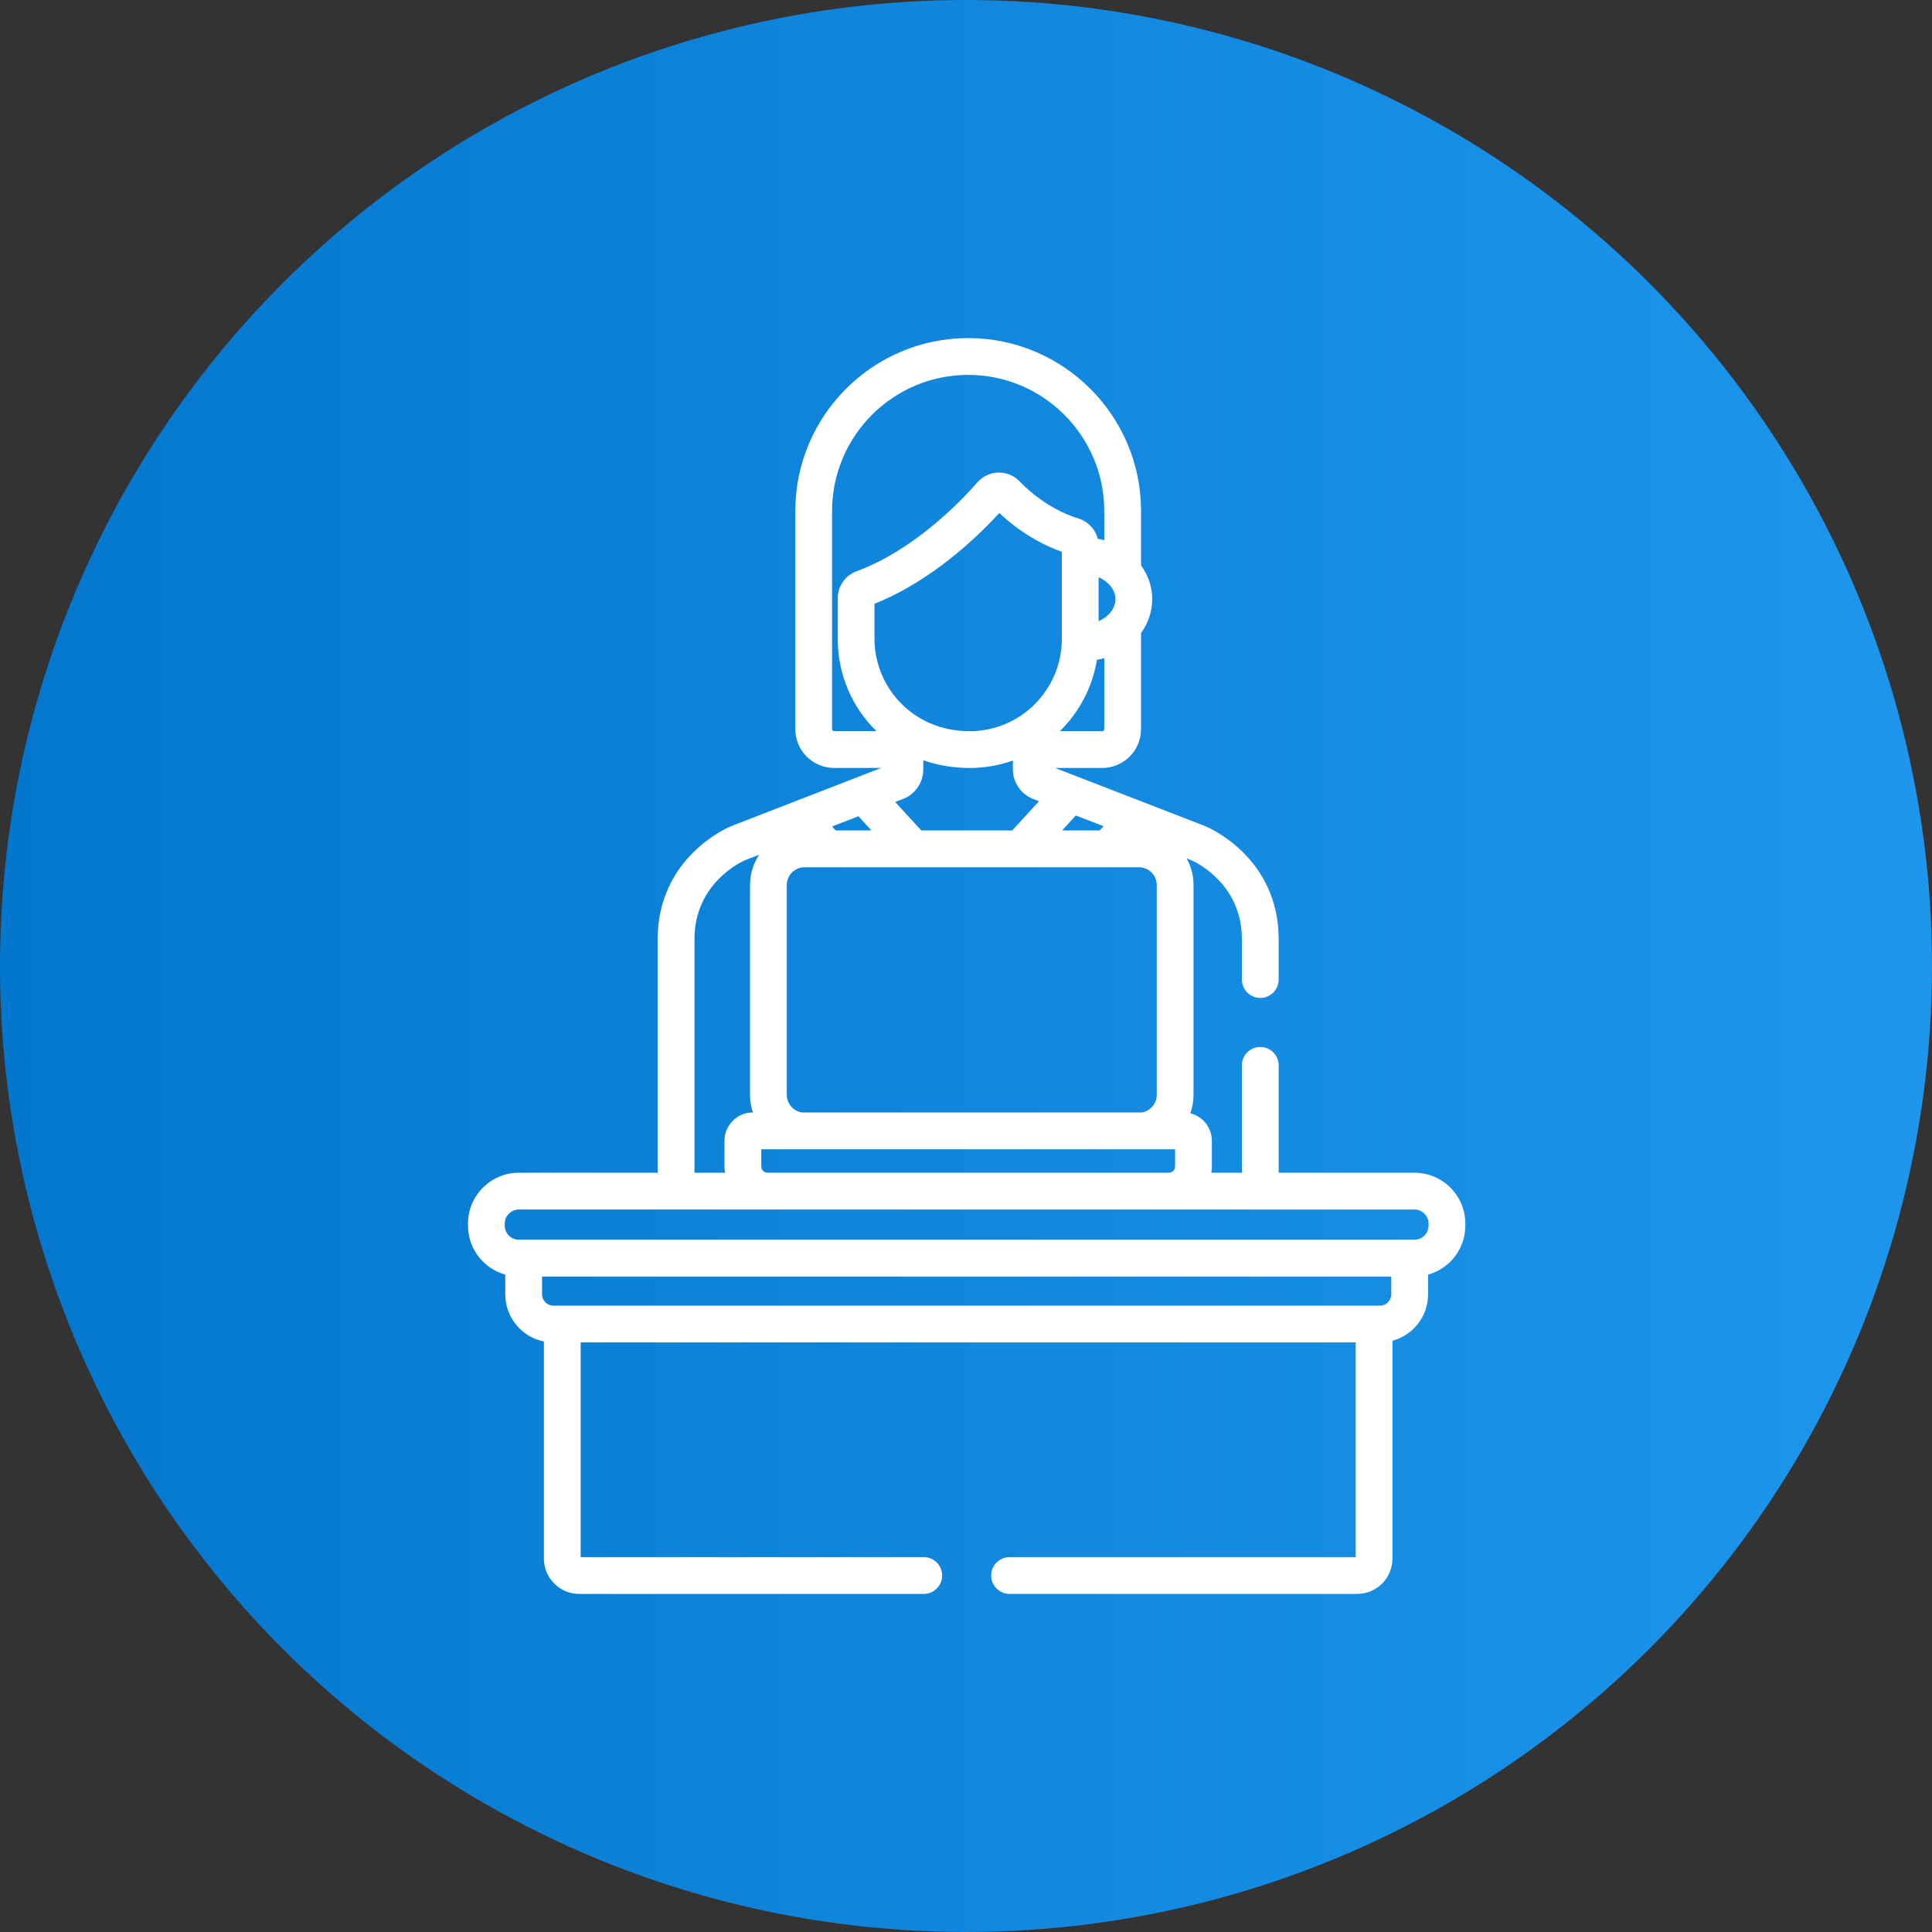
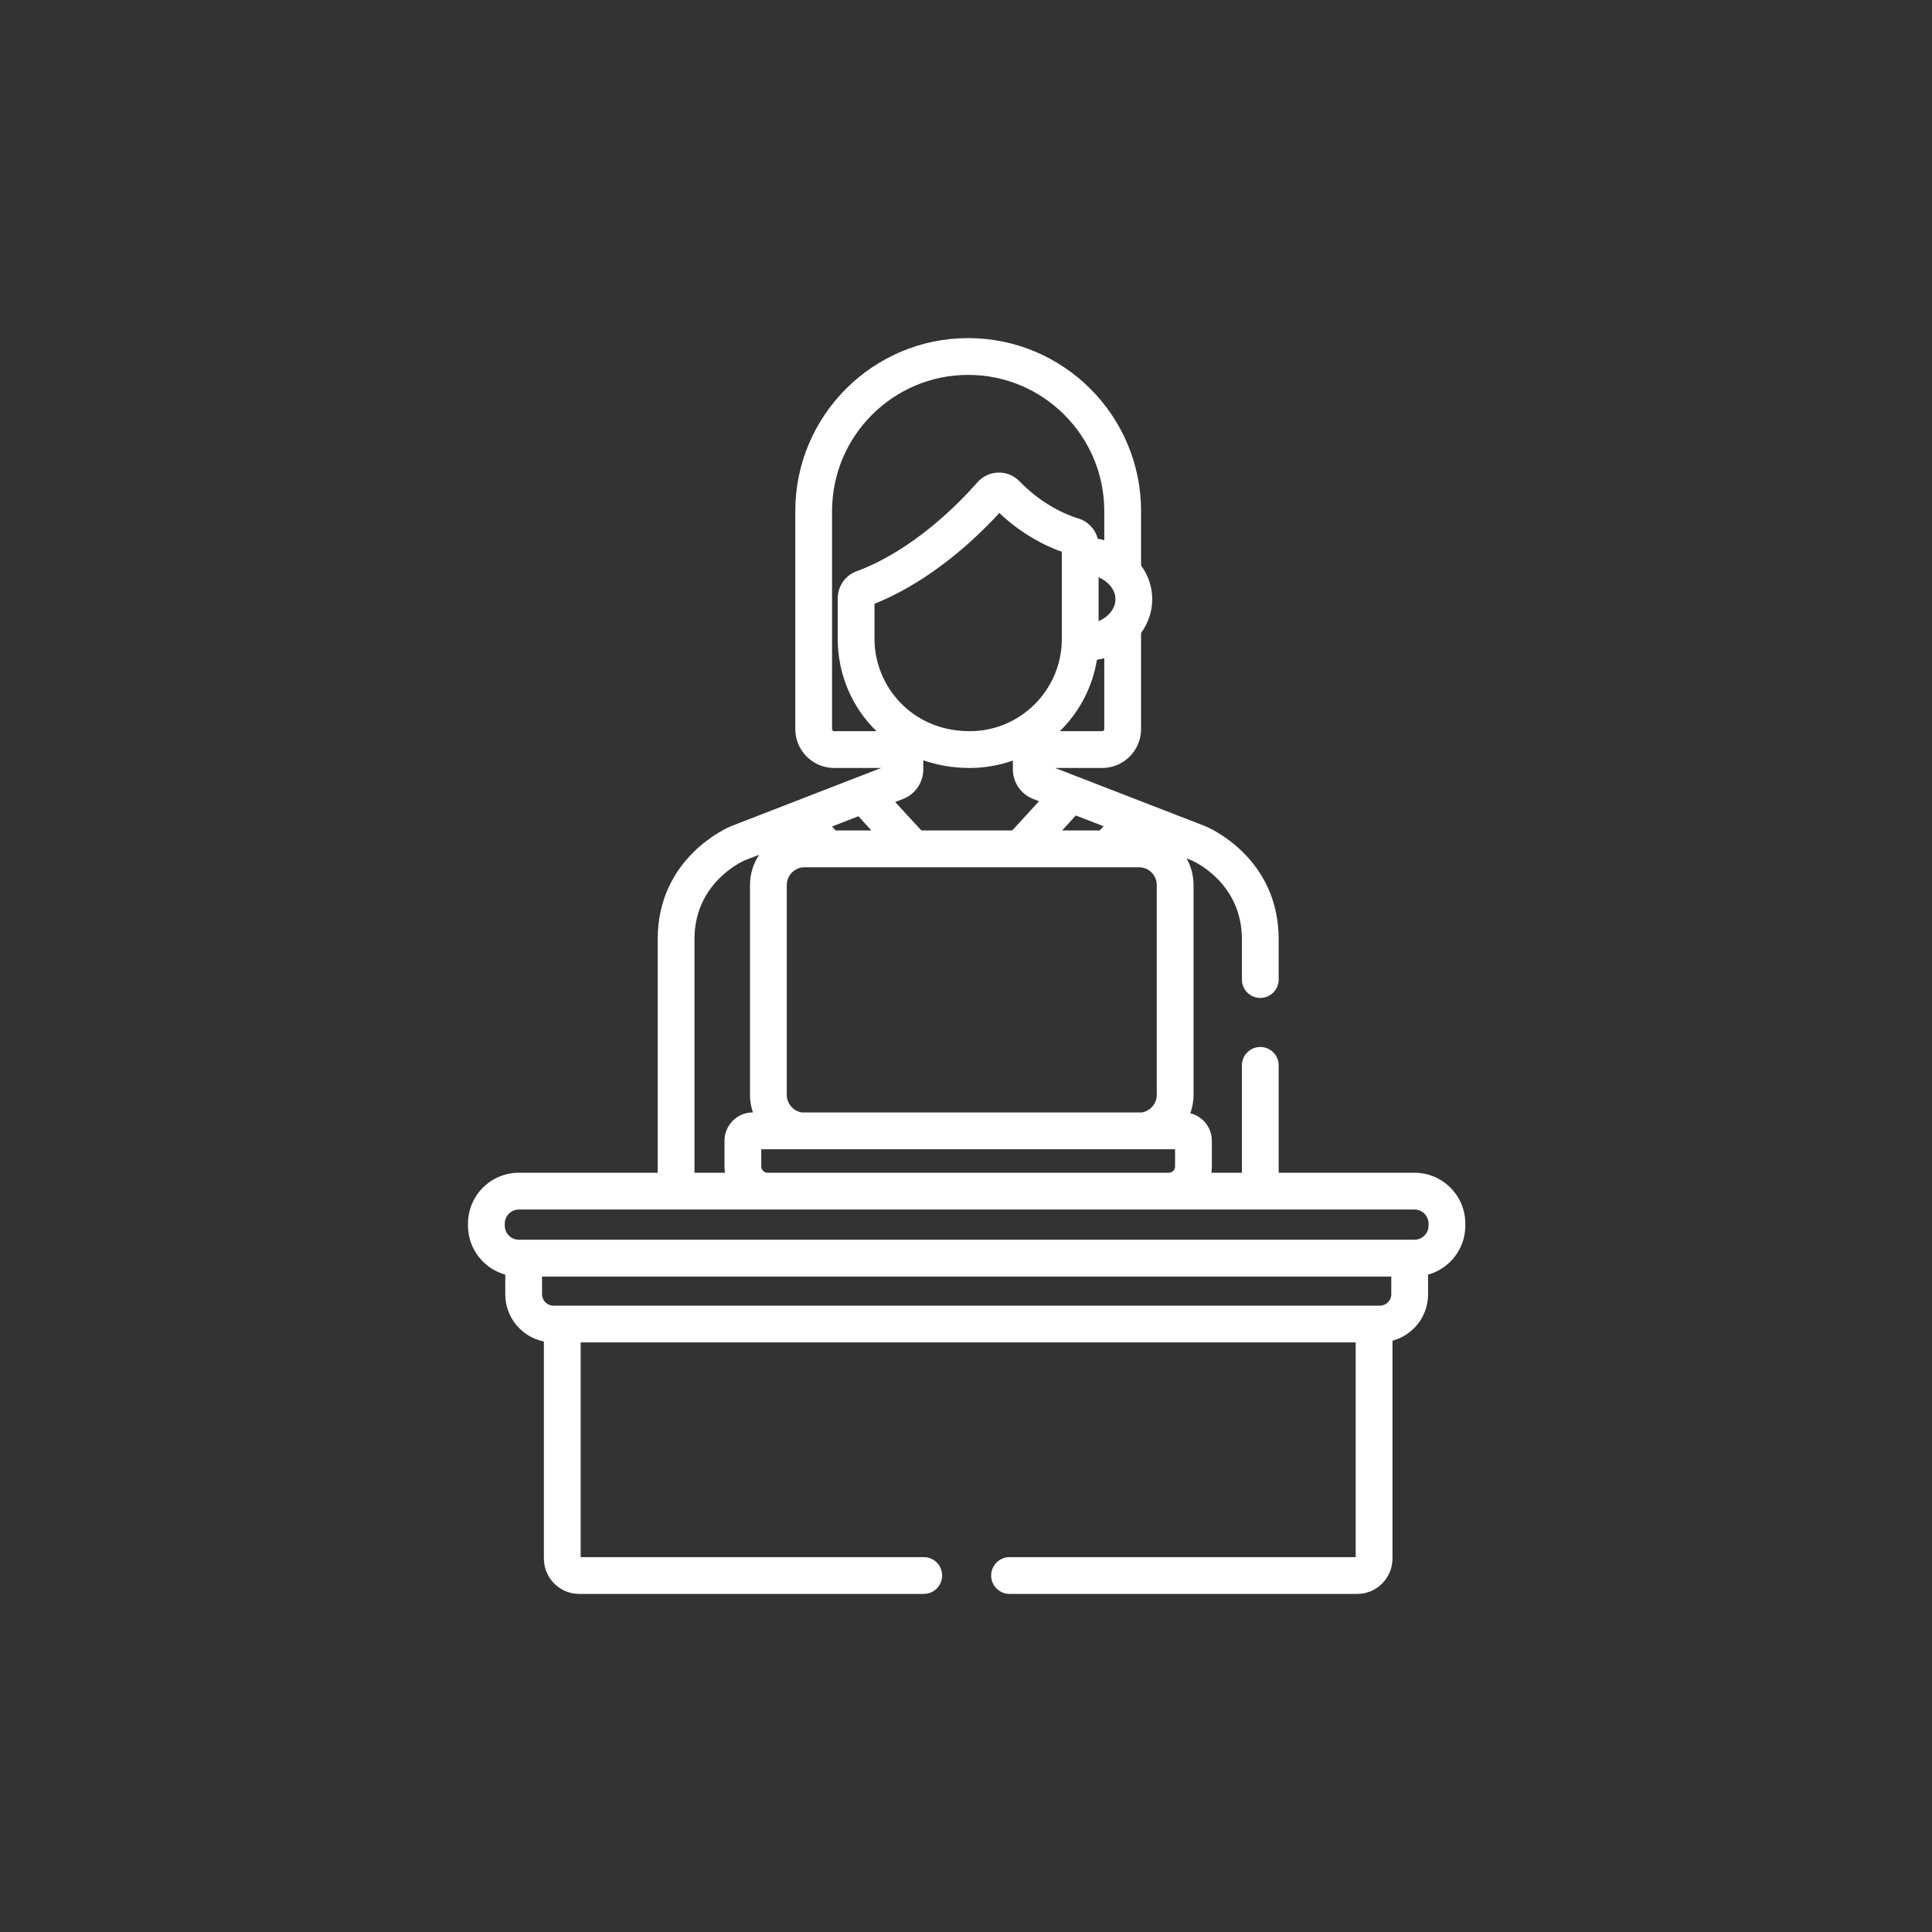
<svg xmlns="http://www.w3.org/2000/svg" width="80" height="80" viewBox="0 0 80 80" fill="none">
  <rect x="0" y="0" width="80" height="80" fill="#333333" stroke="none" />
  <g clip-path="url(#clip0_17775_47097)">
-     <circle cx="40" cy="40" r="40" fill="url(#paint0_linear_17775_47097)" />
    <path d="M41.804 64.477C41.383 64.477 41.042 64.817 41.042 65.238C41.042 65.659 41.383 66 41.804 66H56.203C57.006 66 57.659 65.342 57.659 64.533V55.517C58.506 55.289 59.133 54.516 59.133 53.597V52.78C60.021 52.533 60.676 51.719 60.676 50.752V50.667C60.676 49.505 59.731 48.561 58.571 48.561H52.947V44.115C52.947 43.694 52.606 43.353 52.185 43.353C51.765 43.353 51.424 43.694 51.424 44.115V48.561H50.159C50.171 48.476 50.18 48.39 50.18 48.302V47.234C50.18 46.685 49.8 46.225 49.289 46.099C49.374 45.861 49.422 45.605 49.422 45.34V36.647C49.422 36.247 49.317 35.871 49.134 35.544L49.338 35.624C49.489 35.69 51.424 36.58 51.424 38.891V40.56C51.424 40.981 51.765 41.322 52.185 41.322C52.606 41.322 52.947 40.981 52.947 40.56V38.891C52.947 35.499 50.039 34.264 49.915 34.213C49.91 34.211 49.905 34.209 49.9 34.207C46.282 32.806 43.82 31.852 43.688 31.8H45.639C46.527 31.8 47.249 31.078 47.249 30.19V26.21C47.55 25.797 47.711 25.315 47.711 24.812C47.711 24.309 47.55 23.827 47.249 23.414V21.163C47.249 17.213 44.037 14 40.09 14C36.143 14 32.931 17.213 32.931 21.163V30.19C32.931 31.078 33.653 31.8 34.541 31.8H36.486C33.722 32.872 31.511 33.73 30.28 34.207C30.275 34.209 30.27 34.211 30.265 34.213C30.142 34.264 27.233 35.499 27.233 38.891V48.56H21.485C20.323 48.56 19.379 49.505 19.379 50.667V50.752C19.379 51.719 20.034 52.533 20.922 52.78V53.597C20.922 54.561 21.611 55.366 22.521 55.548V64.532C22.521 65.342 23.174 66 23.977 66H38.251C38.672 66 39.012 65.659 39.012 65.238C39.012 64.817 38.672 64.477 38.251 64.477H24.044V55.587H56.136V64.477H41.804ZM44.545 33.767L45.697 34.212C45.643 34.271 45.59 34.33 45.536 34.388H43.98C44.177 34.172 44.367 33.964 44.545 33.767ZM45.726 30.19C45.726 30.238 45.687 30.277 45.639 30.277H43.884C44.671 29.508 45.234 28.478 45.421 27.321C45.515 27.305 45.63 27.281 45.726 27.254V30.19ZM46.189 24.812C46.189 25.219 45.871 25.559 45.491 25.721V23.903C45.869 24.065 46.189 24.404 46.189 24.812ZM34.541 30.277C34.493 30.277 34.454 30.238 34.454 30.19V21.163C34.454 18.053 36.982 15.523 40.09 15.523C43.198 15.523 45.726 18.053 45.726 21.163V22.37C45.647 22.348 45.556 22.327 45.455 22.309C45.356 21.917 45.054 21.591 44.651 21.468C44.622 21.461 44.466 21.41 44.322 21.354C43.785 21.145 42.992 20.729 42.216 19.928C41.734 19.431 40.93 19.451 40.473 19.972C39.758 20.788 37.839 22.78 35.464 23.657C35 23.828 34.689 24.275 34.689 24.77V26.463C34.689 27.905 35.267 29.279 36.294 30.277H34.541ZM36.211 26.463V25.001C38.144 24.232 39.977 22.771 41.38 21.242C42.167 21.985 43.073 22.532 43.968 22.847V26.463C43.968 28.548 42.269 30.277 40.156 30.277C37.73 30.277 36.211 28.378 36.211 26.463ZM42.775 33.08L43.023 33.177C42.934 33.274 42.004 34.296 41.91 34.388H38.153C38.063 34.299 37.153 33.302 37.068 33.209L37.399 33.08C37.897 32.888 38.231 32.399 38.231 31.864V31.481C38.838 31.694 39.499 31.8 40.156 31.8C40.735 31.8 41.357 31.701 41.941 31.493V31.864C41.942 32.399 42.276 32.888 42.775 33.08ZM35.546 33.799C35.716 33.986 35.895 34.182 36.083 34.388H34.605C34.554 34.333 34.504 34.278 34.454 34.223L35.546 33.799ZM32.579 36.647C32.579 36.241 32.909 35.912 33.313 35.912H47.164C47.57 35.912 47.899 36.241 47.899 36.647V45.34C47.899 45.695 47.631 46.007 47.282 46.064H33.197C32.848 46.007 32.579 45.695 32.579 45.34V36.647ZM31.523 47.588H48.657V48.302C48.657 48.442 48.541 48.56 48.404 48.56H31.776C31.639 48.56 31.523 48.442 31.523 48.302V47.588ZM28.756 38.891C28.756 36.567 30.713 35.679 30.841 35.624L31.437 35.393C31.196 35.752 31.056 36.183 31.056 36.647V45.339C31.056 45.593 31.1 45.836 31.177 46.064H31.169C30.525 46.064 30 46.589 30 47.234V48.302C30 48.39 30.009 48.476 30.021 48.561H28.757V38.891H28.756ZM21.485 51.335C21.163 51.335 20.902 51.074 20.902 50.752V50.667C20.902 50.346 21.163 50.084 21.485 50.084H58.57C58.892 50.084 59.153 50.346 59.153 50.667V50.752C59.153 51.074 58.892 51.335 58.57 51.335C57.529 51.335 22.625 51.335 21.485 51.335ZM22.912 54.064C22.659 54.064 22.445 53.85 22.445 53.597V52.859H57.61V53.597C57.61 53.85 57.396 54.064 57.143 54.064C56.916 54.064 23.554 54.064 22.912 54.064Z" fill="white" />
  </g>
  <defs>
    <linearGradient id="paint0_linear_17775_47097" x1="0" y1="0" x2="80" y2="0" gradientUnits="userSpaceOnUse">
      <stop stop-color="#0377CD" />
      <stop offset="1" stop-color="#1E96EE" />
    </linearGradient>
    <clipPath id="clip0_17775_47097">
      <rect width="80" height="80" fill="white" />
    </clipPath>
  </defs>
</svg>